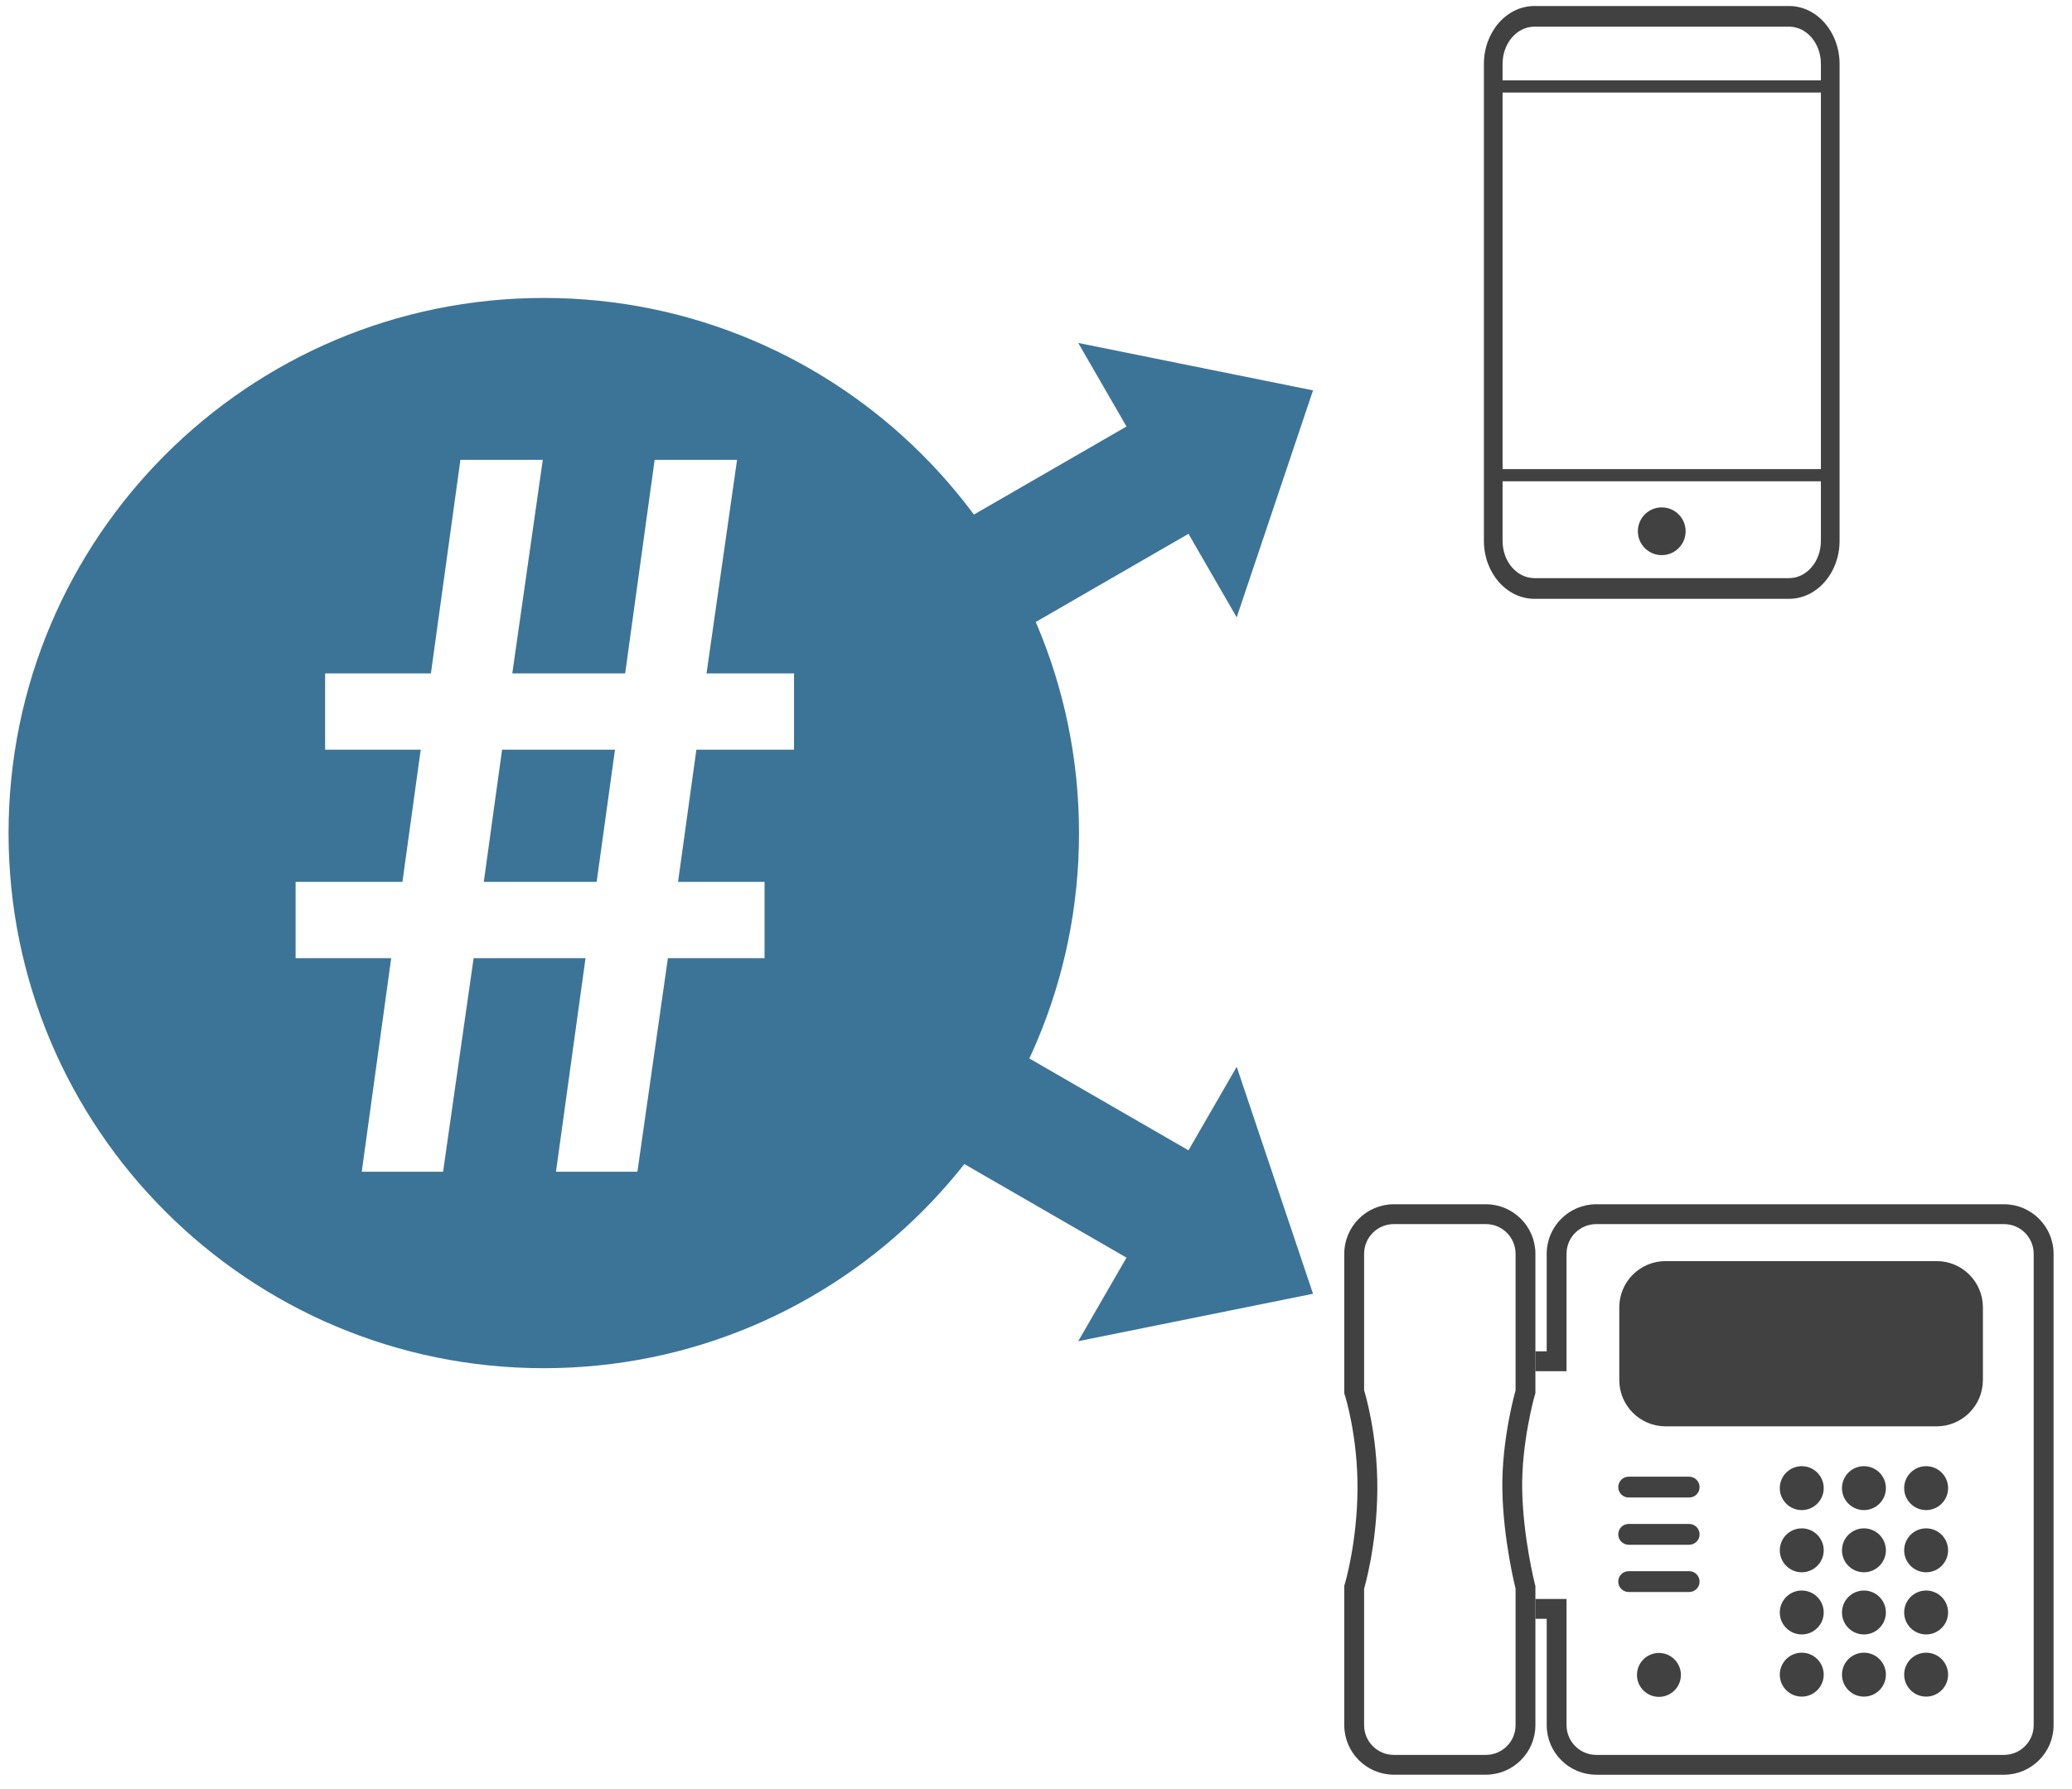
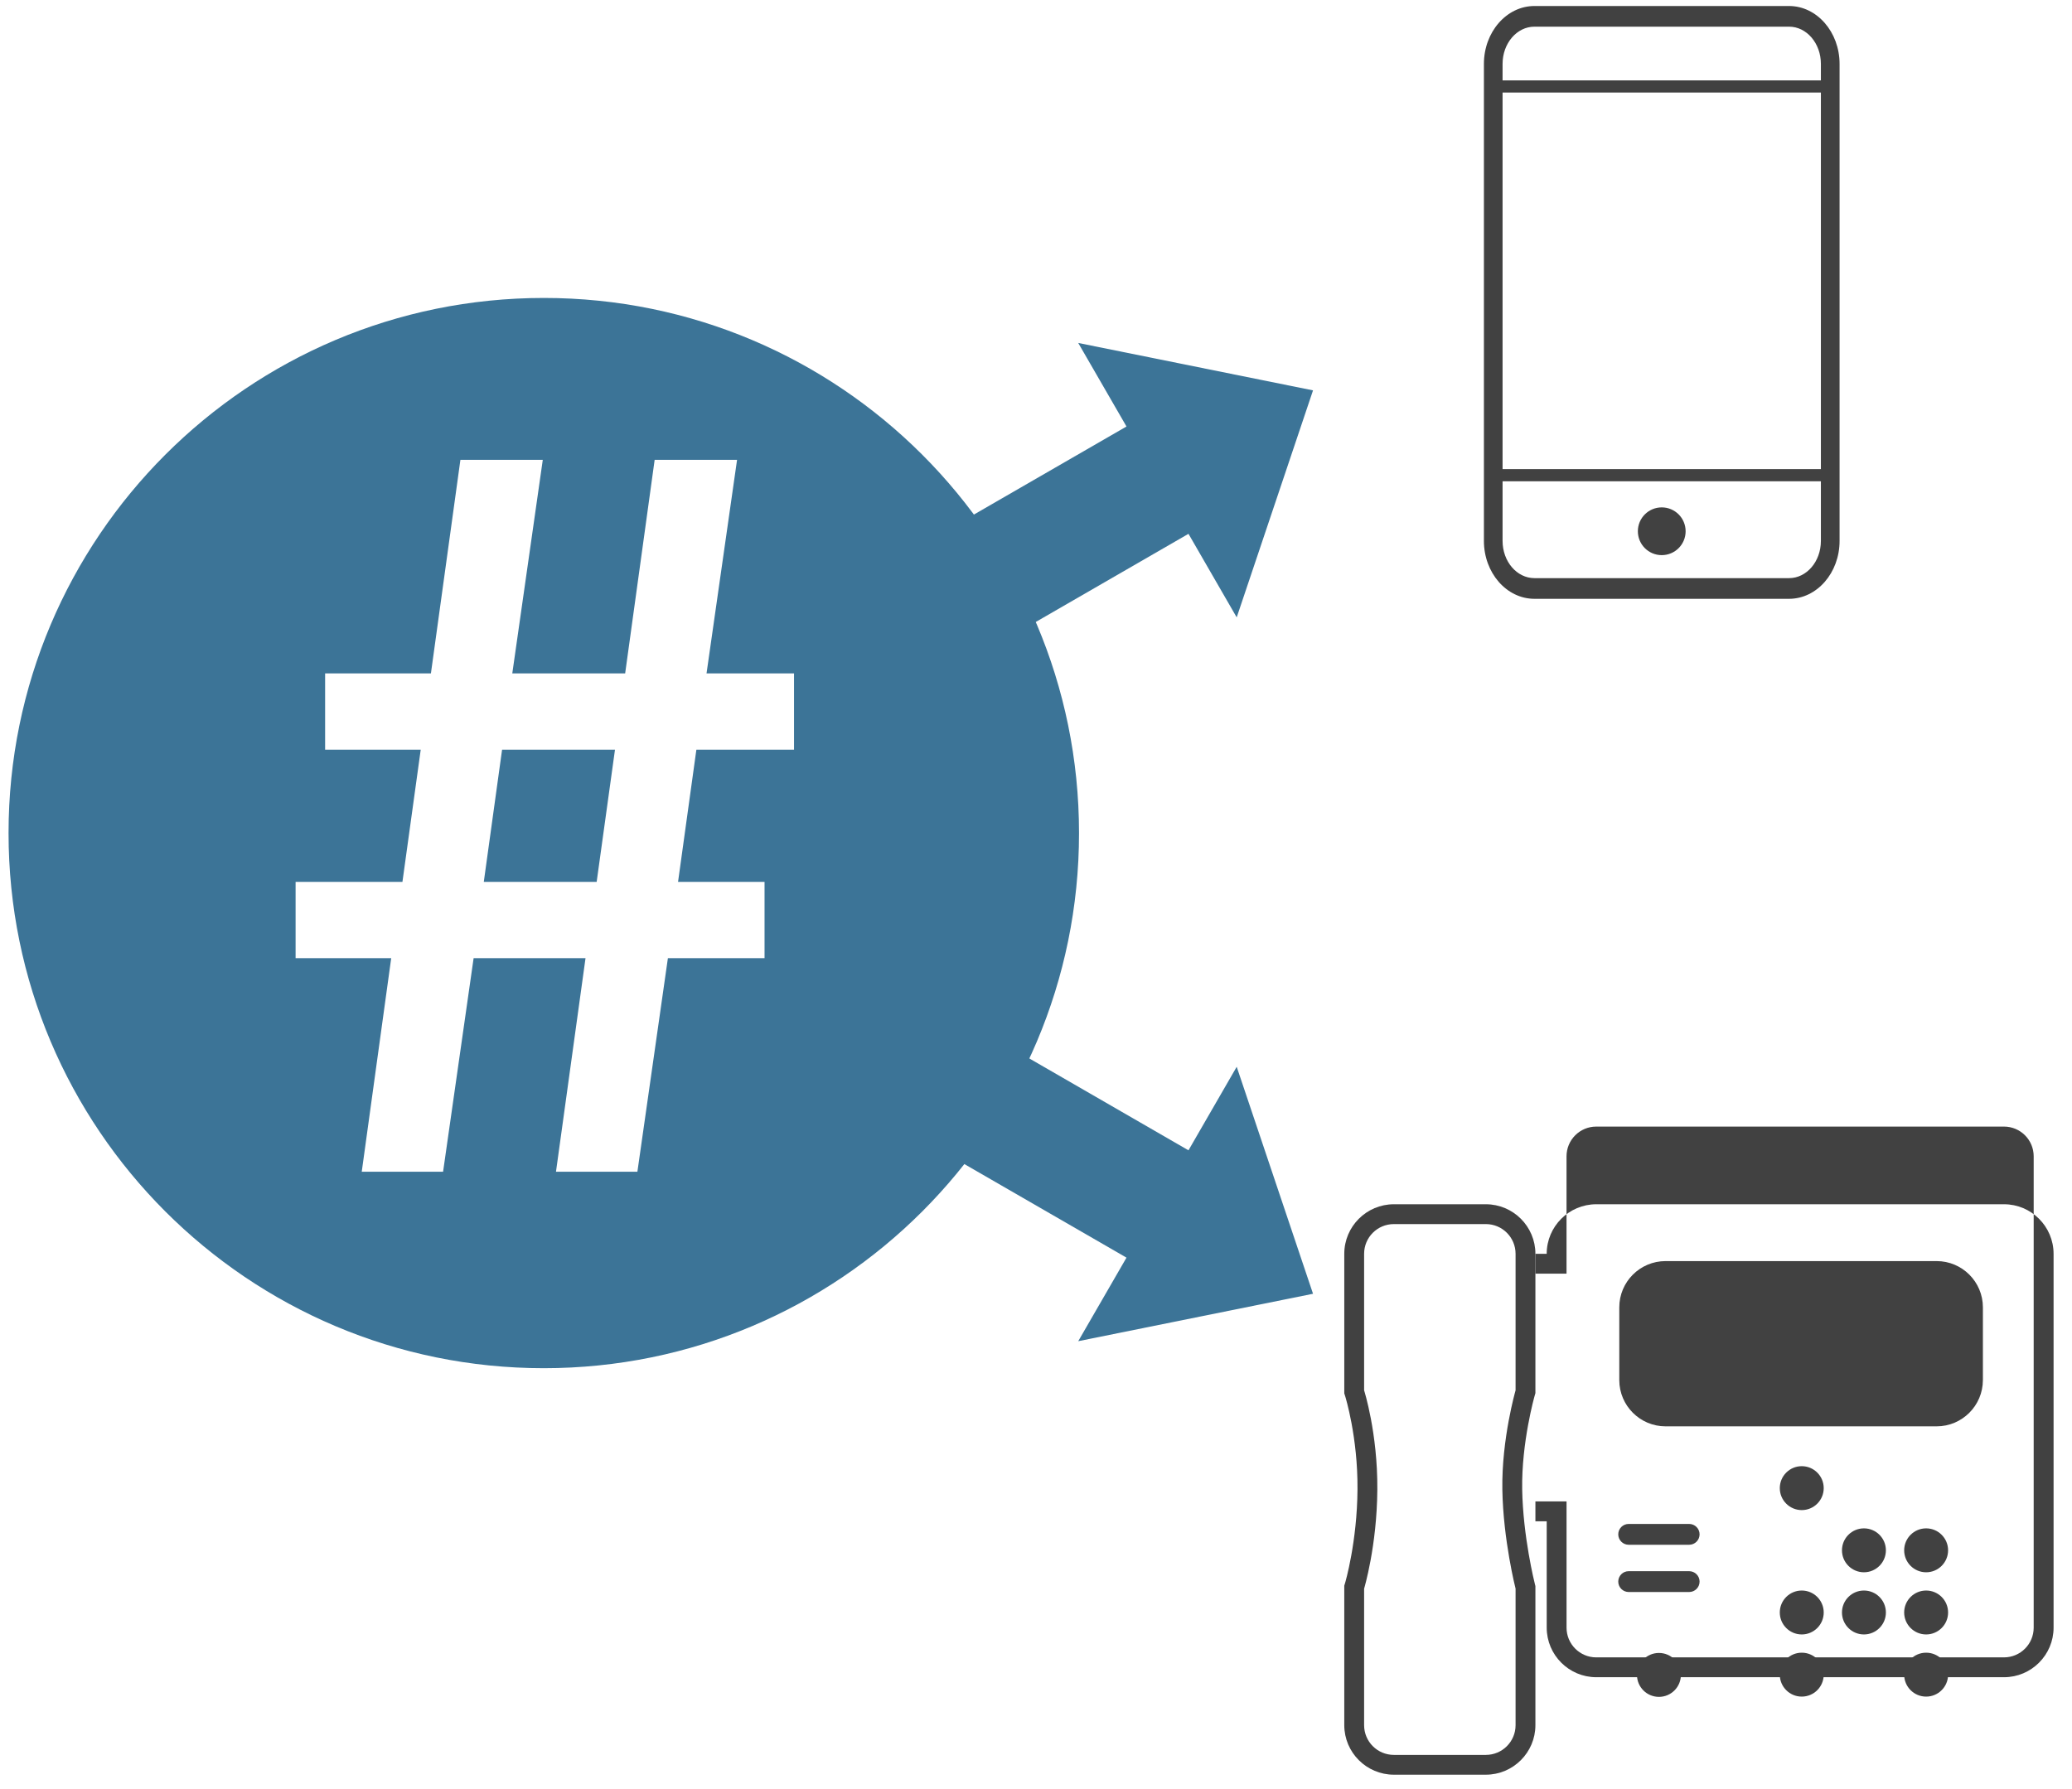
<svg xmlns="http://www.w3.org/2000/svg" version="1.1" x="0px" y="0px" width="110px" height="95px" viewBox="-0.454 -0.319 110 95" overflow="visible" enable-background="new -0.454 -0.319 110 95" xml:space="preserve">
  <defs>
</defs>
  <path fill="#414141" d="M94.525,0H81.007c-1.479,0-2.682,1.38-2.682,3.074v25.33c0,1.695,1.202,3.074,2.682,3.074h13.519  c1.478,0,2.681-1.379,2.681-3.074V3.074C97.206,1.38,96.003,0,94.525,0z M96.215,28.404c0,1.092-0.757,1.976-1.689,1.976H81.007  c-0.934,0-1.691-0.884-1.691-1.976V3.074c0-1.092,0.758-1.977,1.691-1.977h13.519c0.933,0,1.689,0.885,1.689,1.977V28.404z" />
  <circle fill="#414141" cx="87.766" cy="27.891" r="1.268" />
  <rect x="79.115" y="3.949" fill="#414141" width="17.802" height="0.646" />
  <rect x="79.131" y="24.591" fill="#414141" width="17.786" height="0.646" />
-   <path fill="#414141" d="M105.937,63.627H84.29c-1.451,0-2.632,1.18-2.632,2.632v5.178h-0.6v1.054h1.653v-6.231  c0-0.873,0.706-1.579,1.578-1.579h21.646c0.872,0,1.577,0.706,1.577,1.579v25.028c0,0.871-0.705,1.578-1.577,1.578H84.29  c-0.872,0-1.578-0.707-1.578-1.578v-6.703h-1.653v1.054h0.6v5.649c0,1.45,1.181,2.631,2.632,2.631h21.646  c1.45,0,2.631-1.181,2.631-2.631V66.259C108.567,64.807,107.387,63.627,105.937,63.627z" />
+   <path fill="#414141" d="M105.937,63.627H84.29c-1.451,0-2.632,1.18-2.632,2.632h-0.6v1.054h1.653v-6.231  c0-0.873,0.706-1.579,1.578-1.579h21.646c0.872,0,1.577,0.706,1.577,1.579v25.028c0,0.871-0.705,1.578-1.577,1.578H84.29  c-0.872,0-1.578-0.707-1.578-1.578v-6.703h-1.653v1.054h0.6v5.649c0,1.45,1.181,2.631,2.632,2.631h21.646  c1.45,0,2.631-1.181,2.631-2.631V66.259C108.567,64.807,107.387,63.627,105.937,63.627z" />
  <path fill="#414141" d="M78.428,63.627h-4.884c-1.451,0-2.632,1.18-2.632,2.632v7.249l0.001,0.164l0.049,0.154  c0.006,0.021,0.672,2.153,0.652,4.939c-0.02,2.803-0.65,4.947-0.657,4.967l-0.045,0.149v7.405c0,1.45,1.181,2.631,2.632,2.631h4.884  c1.451,0,2.631-1.181,2.631-2.631v-5.649v-1.054v-0.68l-0.032-0.127c-0.007-0.024-0.629-2.497-0.67-5.021  c-0.039-2.488,0.653-4.933,0.661-4.955l0.041-0.144V72.49v-1.054v-5.178C81.059,64.807,79.879,63.627,78.428,63.627z M80.006,72.49  v1.018c0,0-0.745,2.577-0.702,5.265c0.044,2.687,0.702,5.265,0.702,5.265v0.547v1.054v5.649c0,0.871-0.707,1.578-1.578,1.578h-4.884  c-0.873,0-1.579-0.707-1.579-1.578v-7.25c0,0,0.682-2.258,0.702-5.265s-0.702-5.265-0.702-5.265v-7.249  c0-0.873,0.706-1.579,1.579-1.579h4.884c0.871,0,1.578,0.706,1.578,1.579v5.178V72.49z" />
-   <path fill="#414141" d="M89.775,78.646c0,0.306-0.248,0.553-0.553,0.553h-3.212c-0.305,0-0.553-0.247-0.553-0.553l0,0  c0-0.305,0.248-0.553,0.553-0.553h3.212C89.527,78.094,89.775,78.342,89.775,78.646L89.775,78.646z" />
  <path fill="#414141" d="M89.775,81.155c0,0.305-0.248,0.553-0.553,0.553h-3.212c-0.305,0-0.553-0.248-0.553-0.553l0,0  c0-0.306,0.248-0.553,0.553-0.553h3.212C89.527,80.603,89.775,80.85,89.775,81.155L89.775,81.155z" />
  <path fill="#414141" d="M89.775,83.664c0,0.305-0.248,0.553-0.553,0.553h-3.212c-0.305,0-0.553-0.248-0.553-0.553l0,0  c0-0.306,0.248-0.553,0.553-0.553h3.212C89.527,83.111,89.775,83.358,89.775,83.664L89.775,83.664z" />
  <circle fill="#414141" cx="95.199" cy="78.701" r="1.166" />
  <circle fill="#414141" cx="87.617" cy="88.619" r="1.166" />
-   <circle fill="#414141" cx="98.5" cy="78.701" r="1.166" />
-   <circle fill="#414141" cx="101.802" cy="78.701" r="1.166" />
-   <circle fill="#414141" cx="95.199" cy="82.003" r="1.166" />
  <circle fill="#414141" cx="98.5" cy="82.003" r="1.166" />
  <circle fill="#414141" cx="101.802" cy="82.003" r="1.166" />
  <circle fill="#414141" cx="95.199" cy="85.304" r="1.166" />
  <circle fill="#414141" cx="98.5" cy="85.304" r="1.166" />
  <circle fill="#414141" cx="101.802" cy="85.304" r="1.166" />
  <circle fill="#414141" cx="95.199" cy="88.605" r="1.166" />
-   <circle fill="#414141" cx="98.5" cy="88.605" r="1.166" />
  <circle fill="#414141" cx="101.802" cy="88.605" r="1.166" />
  <path fill="#414141" d="M104.815,72.963c0,1.355-1.1,2.457-2.456,2.457H87.969c-1.356,0-2.457-1.102-2.457-2.457v-3.861  c0-1.357,1.101-2.457,2.457-2.457h14.391c1.356,0,2.456,1.1,2.456,2.457V72.963z" />
  <polygon fill="#3C7497" points="69.253,68.38 65.201,56.327 62.641,60.763 50.229,53.597 46.938,59.297 59.35,66.462 56.788,70.898   " />
  <polygon fill="#3C7497" points="69.253,20.41 65.201,32.463 62.641,28.027 50.229,35.193 46.938,29.493 59.35,22.328 56.788,17.892   " />
  <path fill="#3C7497" d="M56.83,43.918c0,15.693-12.723,28.414-28.414,28.414C12.721,72.332,0,59.611,0,43.918  s12.721-28.416,28.416-28.416C44.107,15.502,56.83,28.225,56.83,43.918z M40.135,46.508h-4.592l0.973-7.02h5.184v-4.049h-4.645  l1.621-11.342h-4.375l-1.566,11.342h-5.992l1.619-11.342h-4.373l-1.566,11.342h-5.617v4.049h5.076l-0.971,7.02h-5.672v4.051h5.076  l-1.564,11.34h4.318l1.621-11.34h5.941l-1.568,11.34h4.322l1.619-11.34h5.131V46.508z M32.195,39.488l-0.973,7.02H25.23l0.971-7.02  H32.195z" />
</svg>